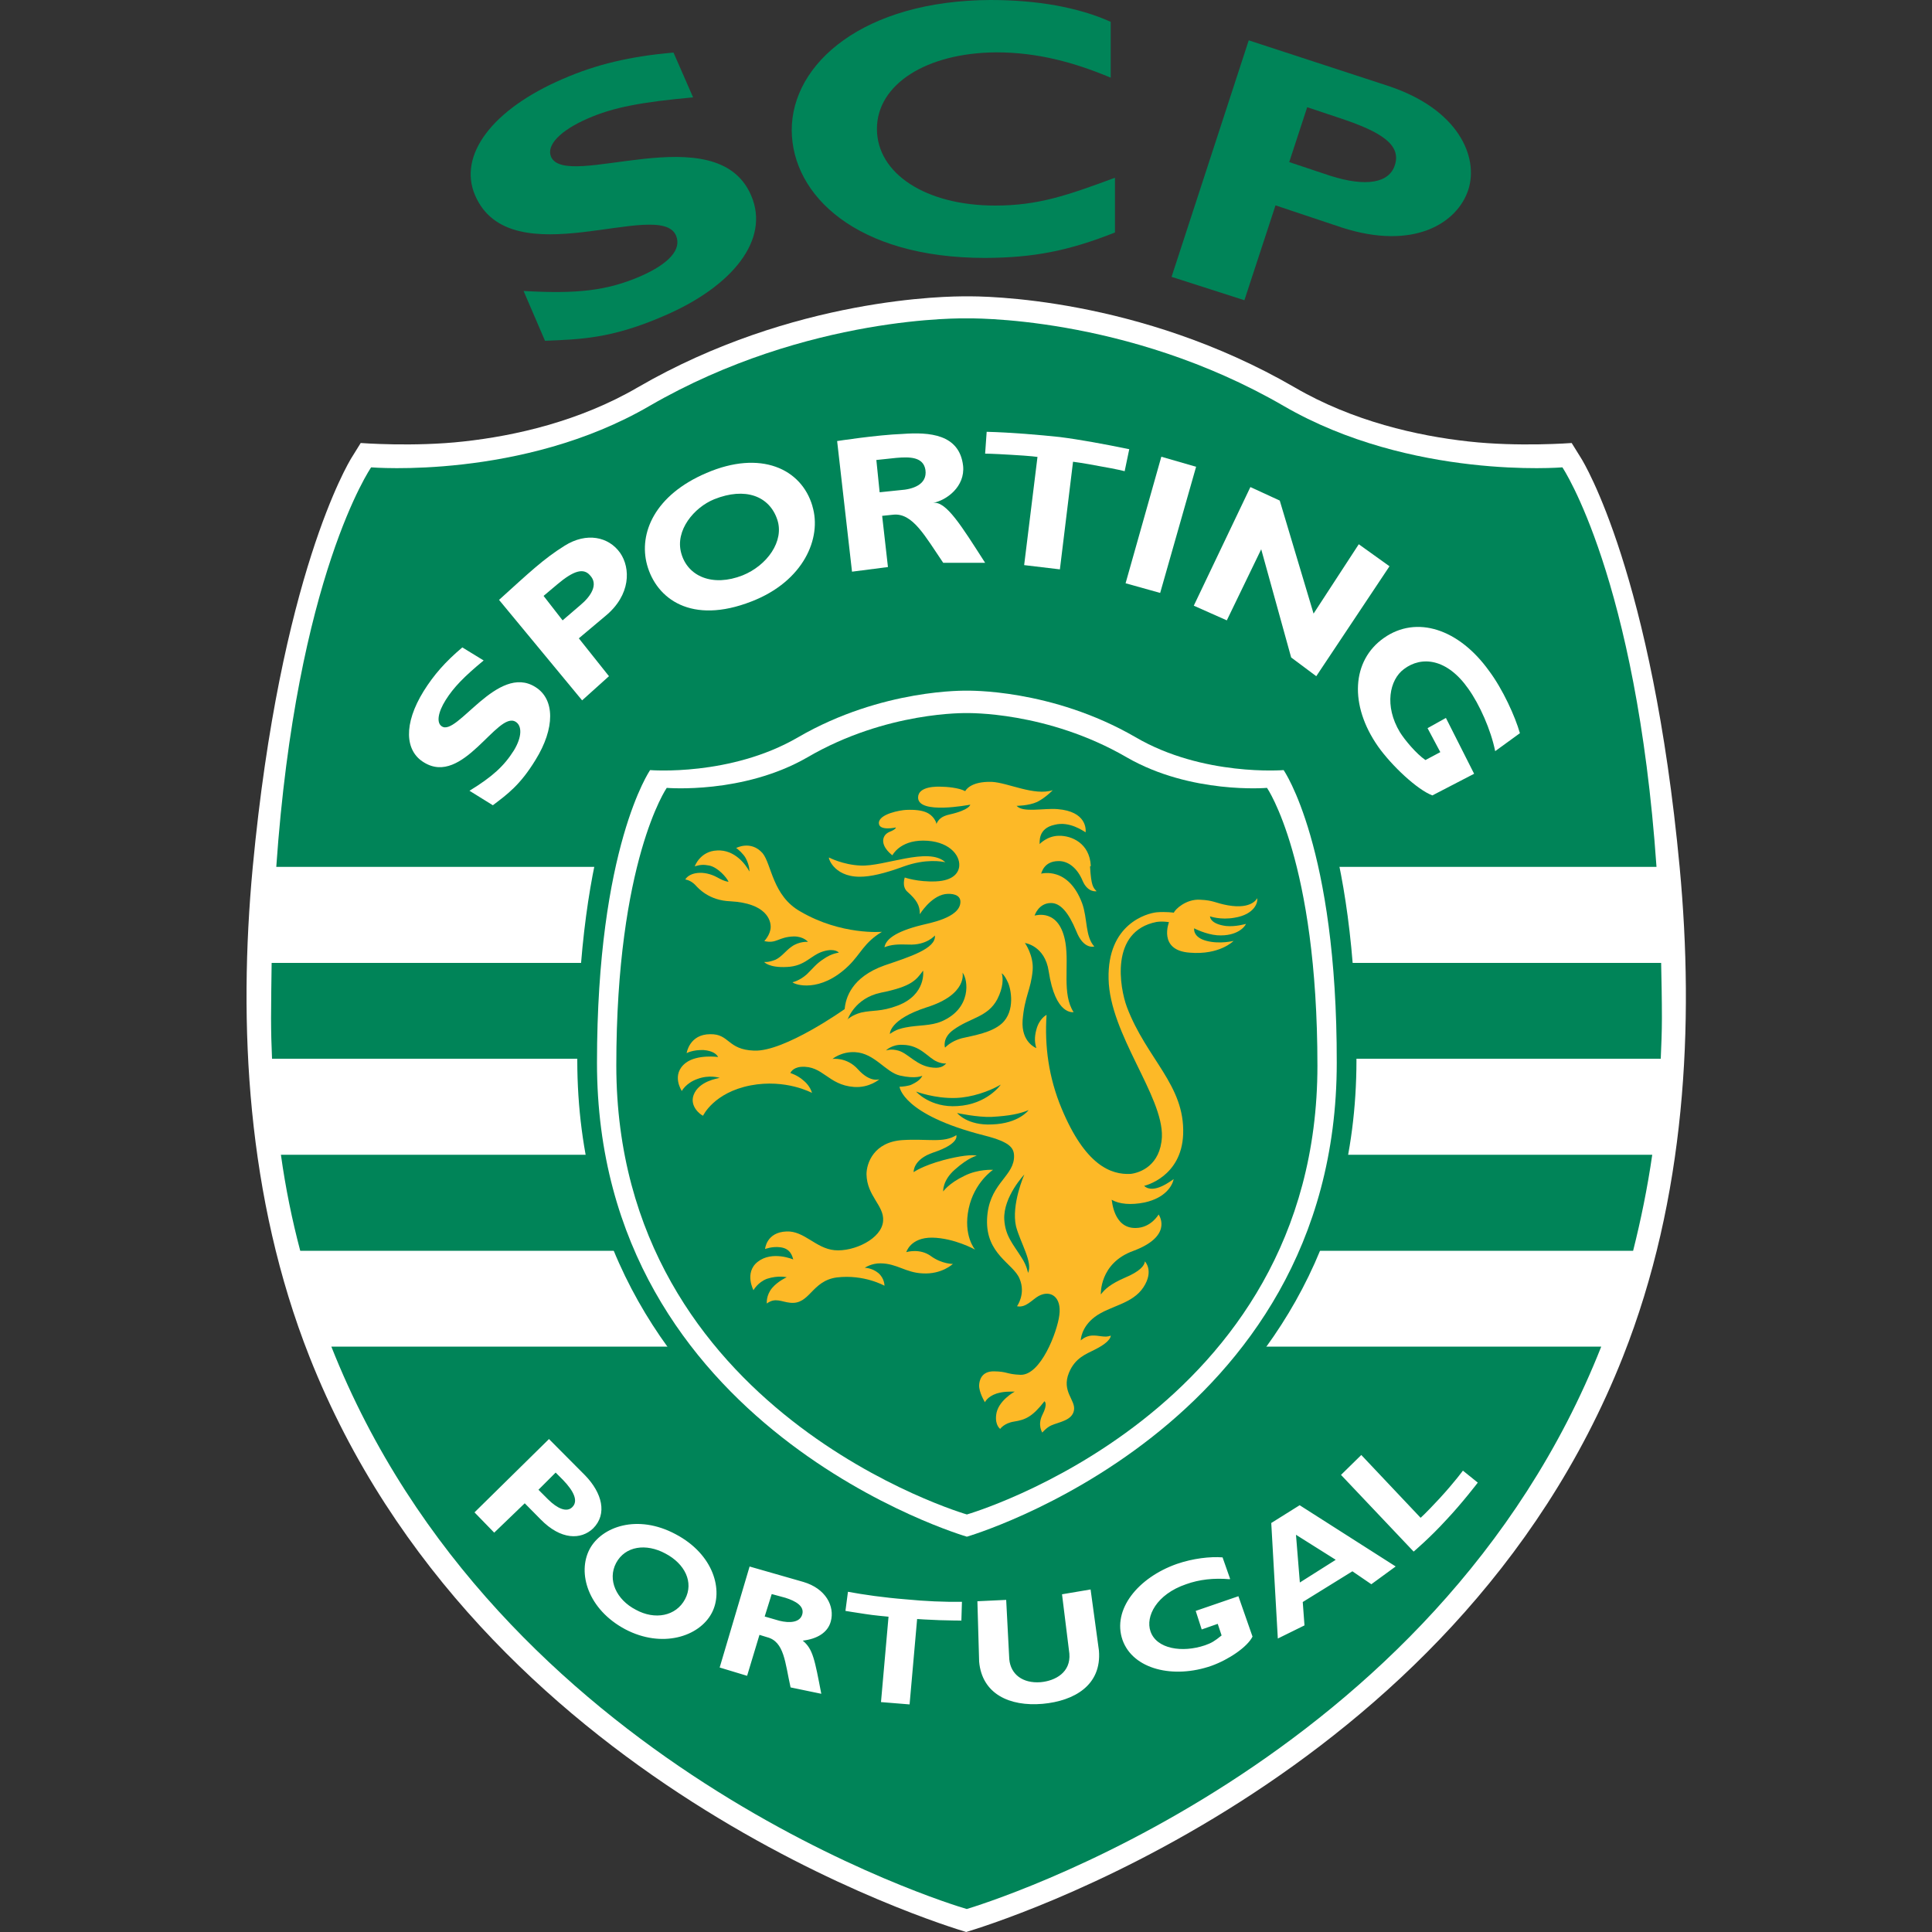
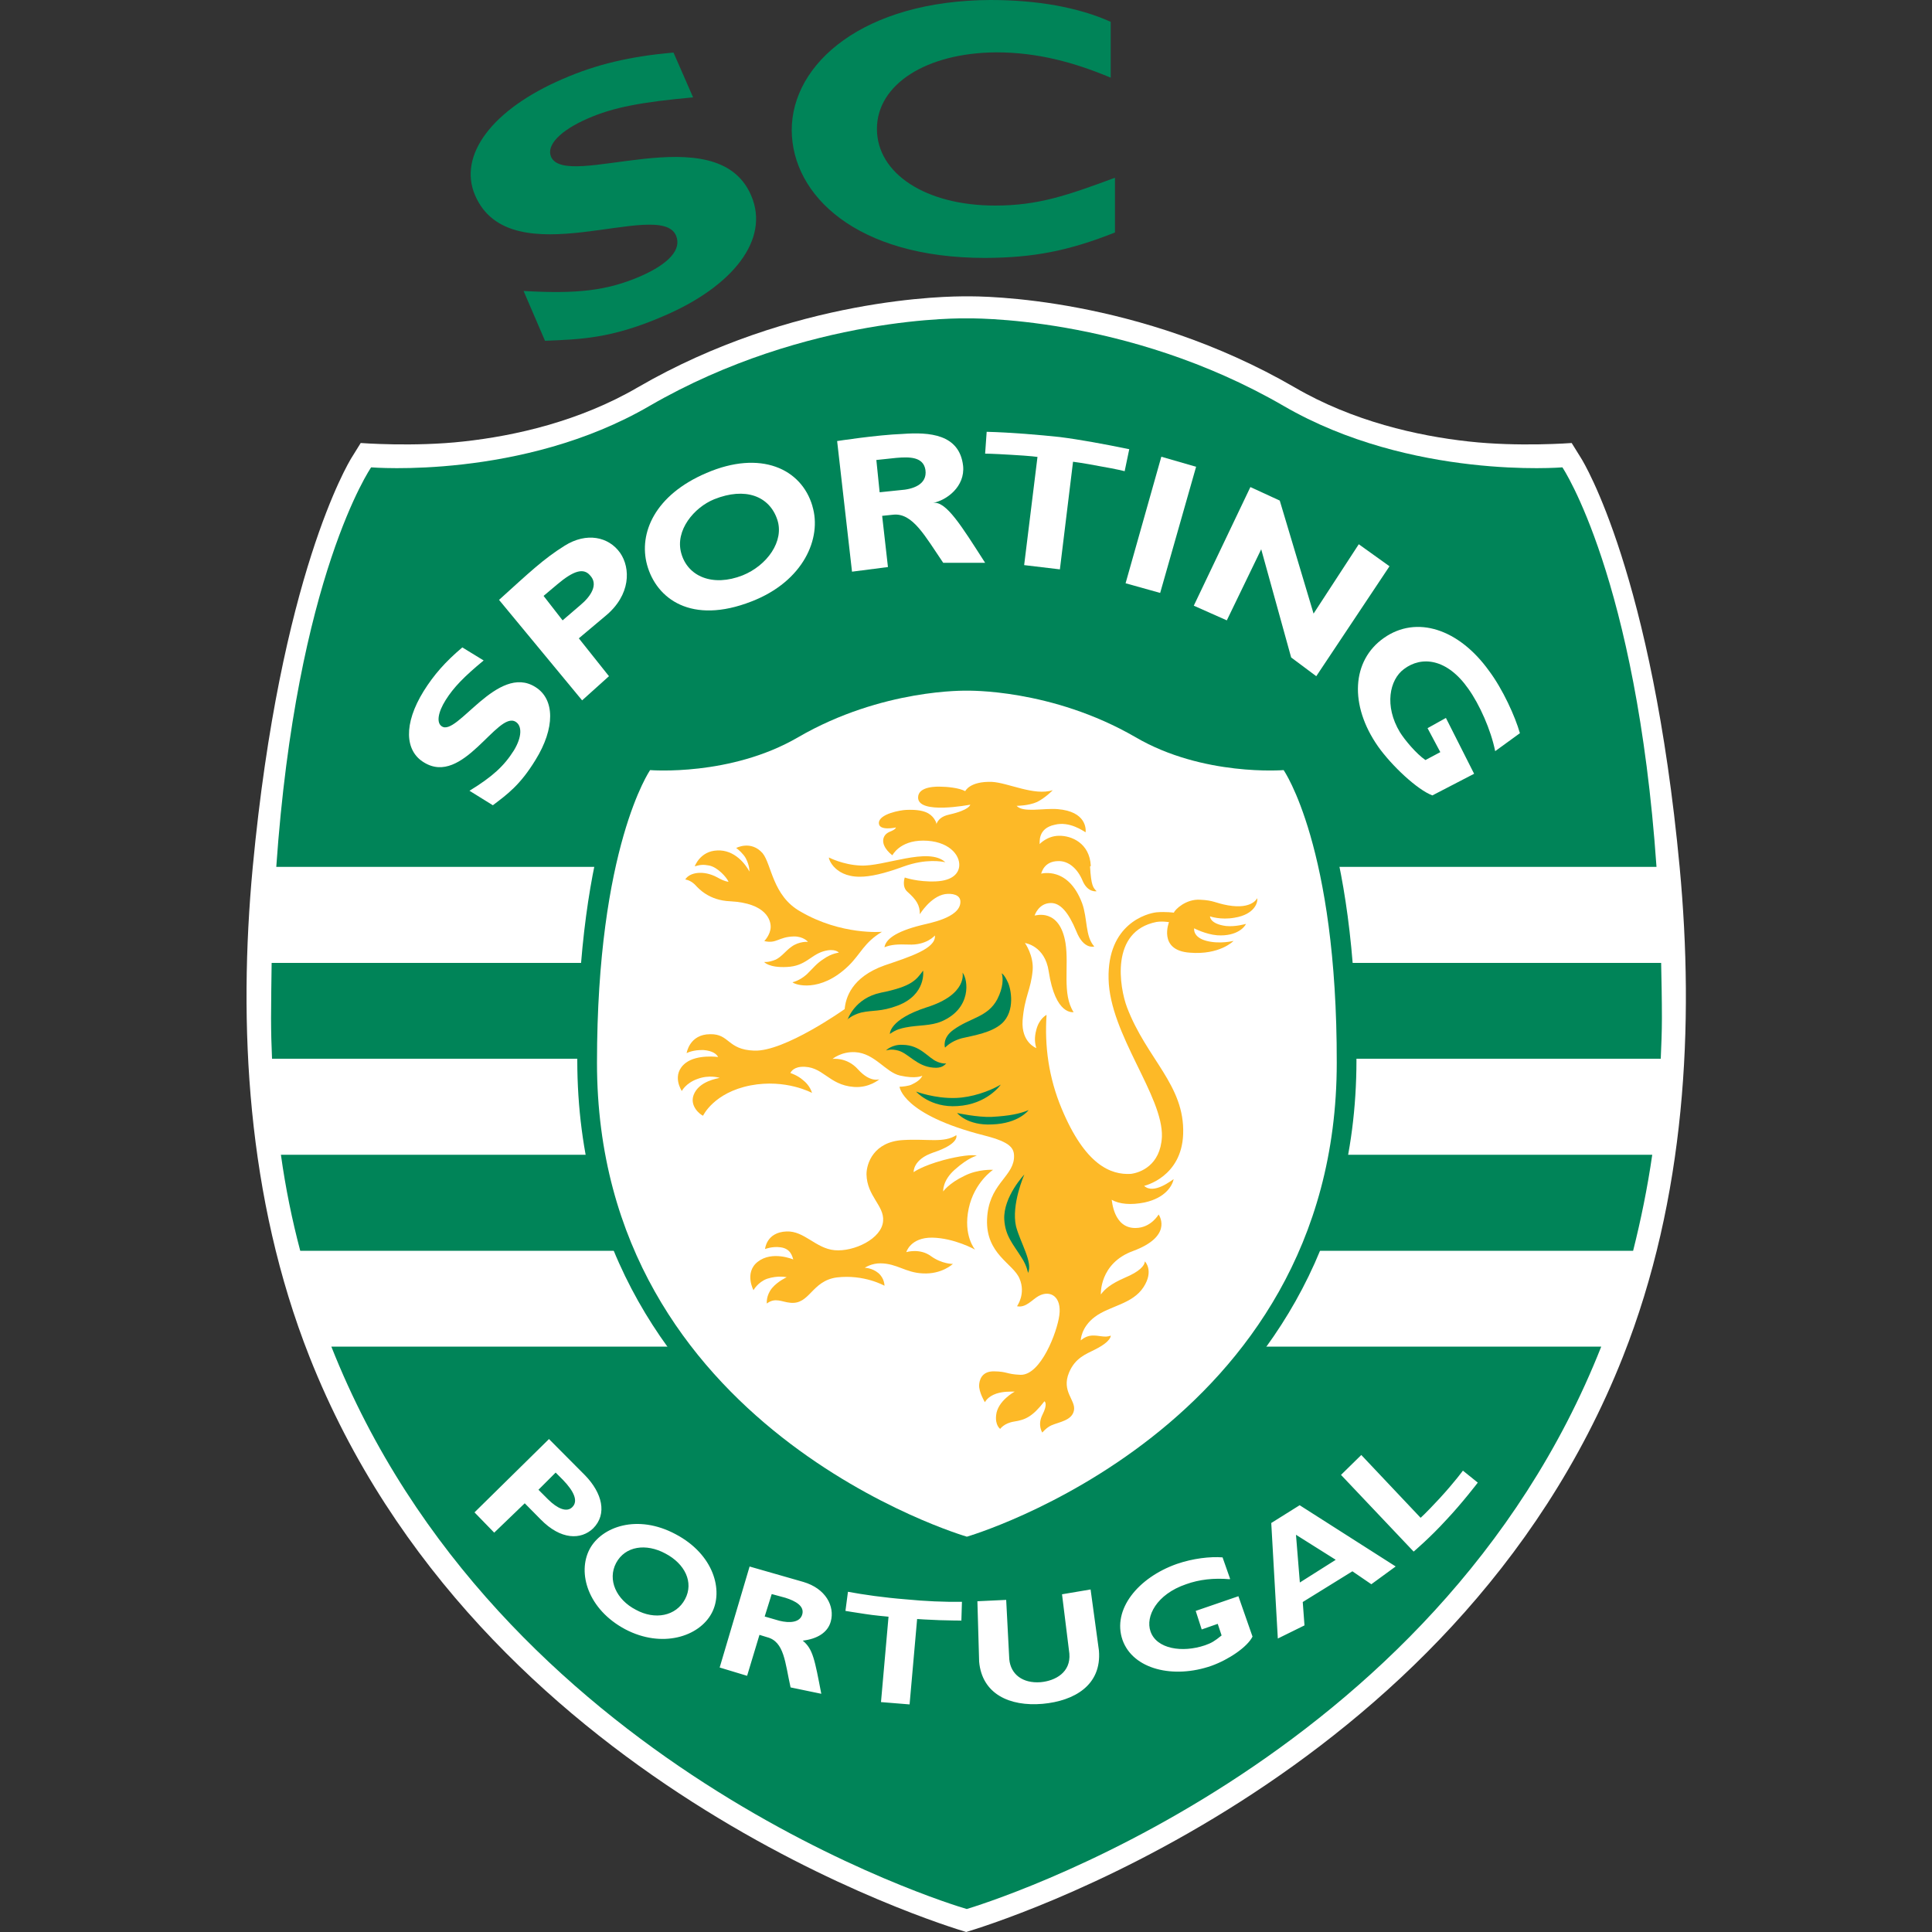
<svg xmlns="http://www.w3.org/2000/svg" id="Layer_1" viewBox="0 0 100 100">
  <rect x="0" y="0" width="100" height="100" fill="#333333" stroke="none" />
  <path d="M50,15.34c.89-.02,8.95.04,17.01,4.71,3.02,1.76,6.36,2.51,9,2.8,2.59.29,5.34.08,5.34.08l.49.79c.14.22,3.68,6.04,5.1,21.18.76,8.11.32,17.1-2.94,25.33-8.74,22.1-32.77,29.4-33.99,29.77-1.22-.37-25.25-7.66-33.99-29.77-3.25-8.23-3.7-17.22-2.94-25.33,1.43-15.15,4.97-20.96,5.1-21.18l.49-.79s2.75.21,5.33-.08c2.65-.29,5.99-1.04,9.01-2.8,8.05-4.67,16.12-4.72,17-4.71" style="fill:#fff;" />
  <path d="M14.3,44.87h71.44c-1.04-14.97-4.87-20.68-4.87-20.68,0,0-7.83.65-14.43-3.18-8.18-4.74-16.42-4.53-16.42-4.53,0,0-8.21-.21-16.4,4.53-6.58,3.83-14.41,3.18-14.41,3.18,0,0-3.86,5.59-4.91,20.68M85.98,49.84H14.06c-.01.92-.03,1.88-.03,2.87,0,.71.02,1.4.05,2.09h71.88c.03-.69.06-1.39.06-2.1,0-.98-.02-1.94-.04-2.86M85.51,59.77H14.54c.24,1.73.58,3.38,1,4.97h68.99c.4-1.59.74-3.24.99-4.97M50.04,98.81c-.89-.25-24.3-7.39-32.89-29.11h65.73c-8.58,21.71-31.96,28.84-32.84,29.11h0Z" style="fill:#008458; fill-rule:evenodd;" />
  <path d="M28.76,76.22l.38.38c.55.57.81,1.09.48,1.41-.29.29-.78.07-1.26-.41l-.49-.49.89-.89M28.42,74.48l-3.86,3.8,1.02,1.05,1.58-1.52.83.84c1.04,1.06,2.08,1.06,2.71.46.75-.75.46-1.84-.41-2.74l-1.87-1.88ZM35.46,82.77c-.47.89-1.57,1.09-2.55.55-1.01-.52-1.48-1.55-1.02-2.42.47-.88,1.55-1.03,2.55-.49,1.01.53,1.48,1.49,1.02,2.36M36.84,83.49c.61-1.15.12-3.03-1.87-4.08-1.98-1.06-3.83-.39-4.45.77-.65,1.23-.09,3.12,1.84,4.15,1.9,1,3.83.39,4.48-.84M39.95,82.51l.7.19c.54.17.98.43.88.84-.11.45-.66.48-1.19.35l-.76-.22.36-1.15ZM38.8,81.08l-1.55,5.23,1.42.43.64-2.12.39.12c.9.23.93,1.31,1.22,2.6l1.59.33c-.34-1.76-.43-2.32-.96-2.75.74-.09,1.29-.41,1.45-.99.22-.79-.26-1.71-1.42-2.05l-2.79-.8ZM49.77,83.88s-.6,0-1.14-.02c-.6-.02-1.16-.06-1.16-.06l-.39,4.42-1.48-.12.39-4.42s-.79-.07-1.21-.14c-.48-.07-1.02-.16-1.02-.16l.13-.99c.81.15,1.85.3,2.98.39,1.03.1,1.96.14,2.92.13l-.03.99ZM56.45,82.28l.43,3.15c.15,1.8-1.28,2.61-2.91,2.76-1.73.15-3.14-.52-3.29-2.18l-.09-3.13,1.49-.07.16,3.07c.07.78.69,1.26,1.62,1.19.77-.07,1.57-.51,1.49-1.48l-.38-3.07,1.48-.25ZM63.65,81.74c-.82-.07-1.57.01-2.26.26-1.53.52-2.11,1.67-1.84,2.44.31.91,1.64,1.12,2.82.72.34-.12.49-.21.86-.51l-.2-.6-.83.29-.31-.96,2.21-.76.73,2.09c-.27.54-1.23,1.19-2.12,1.51-1.97.69-4.07.19-4.61-1.34-.54-1.57.8-3.22,2.81-3.93.84-.29,1.73-.39,2.37-.34l.39,1.11ZM69.13,80.74l-1.85,1.17-.2-2.47,2.05,1.29ZM67.27,77.91l-1.47.92.34,5.98,1.38-.68-.09-1.21,2.57-1.59.98.67,1.26-.92-4.97-3.17ZM76.49,76.74s-.8,1.05-1.64,1.94c-.83.91-1.68,1.63-1.68,1.63l-3.76-3.97,1.05-1.03,3.07,3.25s.21-.17.99-1.01c.77-.84,1.2-1.43,1.2-1.43l.77.62Z" style="fill:#fff; fill-rule:evenodd;" />
  <path d="M29.22,28.25c-1.09.68-1.83,1.39-3.39,2.8l4.3,5.2,1.39-1.25-1.56-1.96,1.38-1.16c1.32-1.09,1.3-2.48.76-3.26-.59-.84-1.74-1.09-2.88-.37M28.14,30.84l.7-.59c.84-.71,1.36-.87,1.7-.47.45.47.04,1.09-.5,1.54l-.92.79-.98-1.26Z" style="fill:#fff;" />
  <path d="M42.05,26.19c-.57-1.94-2.69-2.91-5.48-1.71-2.68,1.14-3.52,3.12-3.08,4.75.48,1.76,2.29,3.12,5.41,1.9,2.69-1.04,3.65-3.28,3.15-4.93M40.23,26.89c.38,1.12-.53,2.38-1.79,2.89-1.55.61-2.85.06-3.18-1.15-.33-1.18.67-2.37,1.71-2.79,1.6-.64,2.85-.17,3.26,1.05" style="fill:#fff;" />
  <path d="M43.33,22.83l.77,6.76,1.86-.24-.3-2.65.58-.06c1-.1,1.64,1.11,2.58,2.49h2.17c-1.21-1.88-2.02-3.22-2.7-3.1.7-.13,1.67-.84,1.56-1.92-.19-1.65-1.76-1.75-3.13-1.65-1.34.05-3.4.37-3.4.37M45.35,23.81l1.04-.11c.69-.06,1.4-.06,1.51.62.11.77-.67,1.01-1.31,1.05l-1.06.11-.17-1.67Z" style="fill:#fff;" />
  <path d="M58.22,24.39s-.42-.11-1.3-.26c-.88-.17-1.38-.23-1.38-.23l-.68,5.57-1.85-.22.69-5.6s-.3-.05-1.37-.11c-.98-.06-1.34-.06-1.34-.06l.08-1.13c1.25.03,2.75.16,3.78.27,1.03.13,2.28.36,3.6.63l-.24,1.15" style="fill:#fff;" />
  <polygon points="60.05 30.69 58.26 30.19 60.11 23.64 61.91 24.16 60.05 30.69" style="fill:#fff;" />
  <polygon points="68.13 35 66.83 34.03 65.28 28.43 63.5 32.11 61.79 31.35 64.72 25.21 66.24 25.91 67.99 31.76 70.33 28.17 71.92 29.31 68.13 35" style="fill:#fff;" />
  <path d="M77.39,38.88c-.22-1.1-.81-2.42-1.39-3.23-1.1-1.57-2.42-1.71-3.33-1.02-.75.55-1.03,1.91-.21,3.27.25.4.84,1.11,1.32,1.44l.77-.41-.66-1.24.95-.53,1.46,2.89-2.16,1.12c-.78-.29-2.11-1.54-2.81-2.53-1.5-2.14-1.37-4.45.3-5.62,1.69-1.19,3.88-.47,5.44,1.7.72.96,1.36,2.38,1.6,3.23l-1.28.93" style="fill:#fff;" />
  <path d="M25.04,34.18c-1.03.85-1.56,1.4-1.97,2.05-.41.65-.48,1.18-.21,1.36.78.57,2.89-3.27,4.85-2.03,1.02.63,1.02,2.14.01,3.77-.8,1.31-1.46,1.78-2.21,2.35l-1.21-.75c1.19-.73,1.79-1.28,2.3-2.09.43-.71.42-1.28.09-1.48-.94-.59-2.73,3.36-4.75,2.1-.98-.59-1.07-1.98-.01-3.69.52-.83,1.11-1.51,2-2.26l1.11.68" style="fill:#fff;" />
  <path d="M50.04,80.69s20.17-5.81,20.17-25.82c0-11.75-2.91-15.95-2.91-15.95,0,0-4.39.37-8.06-1.76-4.58-2.67-9.2-2.56-9.2-2.56,0,0-4.6-.11-9.19,2.56-3.69,2.13-8.06,1.76-8.06,1.76,0,0-2.91,4.2-2.91,15.95.01,20.01,20.16,25.82,20.16,25.82" style="fill:#008458;" />
  <path d="M50.04,79.54s19.15-5.55,19.15-24.53c.02-11.18-2.75-15.15-2.75-15.15,0,0-4.17.34-7.66-1.7-4.36-2.53-8.74-2.41-8.74-2.41,0,0-4.37-.12-8.73,2.41-3.5,2.04-7.66,1.7-7.66,1.7,0,0-2.75,3.97-2.75,15.15,0,18.98,19.15,24.53,19.15,24.53" style="fill:#fff;" />
-   <path d="M50.04,78.39s18.15-5.23,18.15-23.23c0-10.6-2.61-14.38-2.61-14.38,0,0-3.93.34-7.26-1.58-4.13-2.4-8.28-2.29-8.28-2.29,0,0-4.14-.11-8.25,2.29-3.33,1.92-7.28,1.58-7.28,1.58,0,0-2.61,3.78-2.61,14.38.02,17.99,18.15,23.23,18.15,23.23" style="fill:#008458;" />
  <path d="M42.92,44.39s.71.37,1.61.41c1.22.07,3.53-.99,4.4-.17-.17-.04-1-.2-2.16.22-1.01.37-1.72.53-2.27.53-1.41,0-1.67-1.09-1.58-.99" style="fill:#fdb927;" />
  <path d="M56.46,44.82c-.06-1.19-1.01-1.57-1.64-1.56-.62,0-1.01.43-1.01.43.02-.07-.12-.81.78-1,.77-.2,1.49.33,1.6.39.02-.15.05-1.08-1.45-1.2-.73-.06-1.79.2-2.12-.17,0,0,.61,0,1.06-.2.45-.23.81-.61.81-.61-.96.31-2.32-.39-3.15-.43-1.15-.04-1.38.48-1.38.48-.33-.18-.99-.23-1.24-.23-.19-.01-1.2-.04-1.2.56,0,.89,2.63.38,2.7.37,0,0-.02.27-1.08.51-.42.09-.59.28-.68.51.03-.07-.05-.2-.13-.32-.18-.23-.47-.47-1.42-.43-.31.01-1.42.21-1.42.68,0,.43.88.23.88.23,0,0,.01.09-.29.21-.2.08-.32.2-.36.39-.08.45.47.84.47.84,0,0,.37-.76,1.59-.76,1.29,0,1.92.72,1.87,1.32-.03.33-.29.75-1.21.79-.93.04-1.61-.2-1.61-.2,0,0-.17.47.14.74.45.4.65.69.64,1.16,0,0,.55-.91,1.3-1.04.34-.05.82.01.8.42-.03.82-1.67,1.09-2,1.18-1.42.35-1.87.77-1.93,1.15.34-.14.69-.16,1.24-.14.94.05,1.37-.47,1.37-.47.07.68-1.32,1.11-2.61,1.55-1.71.61-2.01,1.69-2.06,2.26,0,0-3.12,2.22-4.69,2.15-1.39-.05-1.26-.87-2.27-.85-1.08,0-1.22.98-1.22.98,0,0,.32-.18.88-.16.47.04.67.21.75.36,0,0-1.07-.15-1.67.3-.79.6-.21,1.46-.21,1.46,0,0,.21-.41.8-.62.63-.24,1.16-.06,1.16-.06-.09.03-1.08.16-1.35.89-.21.58.34,1.01.49,1.07,0,0,.55-1.2,2.46-1.57,1.83-.35,3.18.39,3.18.39-.1-.35-.37-.59-.45-.65-.3-.27-.67-.38-.67-.38,0,0,.1-.28.55-.32,1.14-.08,1.39.94,2.74,1.04.8.06,1.32-.4,1.32-.4,0,0-.47.2-1.11-.51-.58-.65-1.32-.54-1.32-.54,0,0,.46-.39,1.17-.35,1.01.05,1.58,1.04,2.32,1.21.83.19,1.16.01,1.16.01-.03.05-.09.24-.54.45-.14.08-.51.12-.64.12,0,0,.13,1.44,4.38,2.52,1.42.36,1.59.68,1.54,1.22-.11.96-1.32,1.35-1.39,3.12-.07,1.81,1.36,2.29,1.68,3.07.34.79-.13,1.43-.13,1.43.46.1.79-.35,1.12-.53.61-.33,1.2.04,1.07,1-.11.86-.96,3.11-2.01,3.08-.74-.03-.66-.17-1.37-.18-.67-.01-.76.5-.77.71-.02.37.3.89.3.89,0,0,.12-.29.6-.45.36-.11.64-.1.94-.1,0,0-.89.48-.96,1.22-.06.53.21.71.21.71,0,0,.2-.3.72-.38.58-.09.95-.25,1.57-1.05,0,0,.2.11-.11.71-.26.53,0,.91,0,.91,0,0,.2-.25.46-.37.4-.18,1.09-.25,1.18-.79.09-.53-.66-.97-.26-1.94.32-.77.88-.96,1.35-1.2.87-.44.81-.72.81-.72-.3.13-.61-.03-1,0-.33.03-.55.25-.55.25,0,0,0-.67.73-1.22.78-.58,1.94-.65,2.52-1.54.55-.85.07-1.33.07-1.33-.02.22-.26.52-1.05.85-.73.32-1.02.58-1.23.86,0,0-.09-1.61,1.67-2.25,1.99-.74,1.41-1.75,1.32-1.89,0,0-.39.69-1.18.7-1.17.03-1.23-1.45-1.25-1.46.4.23,1,.28,1.7.14,1.1-.24,1.44-.88,1.51-1.21-.08.04-1.03.82-1.53.35,0,0,1.94-.44,2.02-2.68.09-2.54-1.89-3.88-2.91-6.57-.37-.99-.9-3.93,1.53-4.41.39-.06.74.04.65,0,0,0-.59,1.47,1.07,1.59,1.56.13,2.27-.61,2.27-.61,0,0-.71.18-1.4,0-.73-.19-.64-.65-.64-.65,0,0,.59.31,1.19.36,1.06.07,1.45-.47,1.49-.59,0,0-.53.16-1.03.11-.85-.11-.83-.5-.83-.5,0,0,.55.2,1.27.07,1.05-.17,1.22-.81,1.17-1.01,0,0-.25.59-1.51.37-.67-.12-.73-.26-1.44-.29-.73-.05-1.31.51-1.36.67,0,0-.41-.06-.89-.02-.5.05-2.56.6-2.49,3.45.06,2.87,2.84,6.06,2.76,8.18-.08,1.48-1.13,1.85-1.61,1.91-1.03.06-2.36-.45-3.58-3.38-.67-1.6-.89-3.24-.78-4.85,0,0-.38.18-.53.77-.11.41-.08.68,0,.95,0,0-.79-.29-.71-1.44.1-1.24.43-1.57.52-2.59.06-.77-.4-1.41-.4-1.41,0,0,1.03.13,1.23,1.46.35,2.31,1.27,2.11,1.29,2.12-.61-.94-.23-2.38-.42-3.58-.3-1.83-1.56-1.42-1.6-1.42,0,0,.2-.65.85-.65.48,0,.9.47,1.31,1.46.38.97.93.79.93.79-.48-.53-.34-1.44-.63-2.24-.72-1.92-2.1-1.53-2.12-1.53.03-.08.16-.64.88-.65.52-.02,1,.37,1.27,1.03.27.62.72.53.72.53-.18-.19-.28-.27-.34-1.28" style="fill:#fdb927;" />
  <path d="M38.11,43.89s.76-.41,1.36.27c.47.57.51,2.21,1.96,3.02,2.12,1.24,4.22,1.05,4.22,1.05-.93.56-1.09,1.13-1.72,1.75-1.49,1.45-2.82.98-2.91.86,0,0,.36-.07.74-.41.36-.35.49-.55.88-.8.41-.29.78-.32.78-.32,0,0-.19-.25-.8-.07-.67.2-.93.77-1.89.81-.94.05-1.18-.26-1.18-.26,0,0,.21.04.6-.12.31-.15.53-.47.82-.67.4-.29.85-.25.85-.25,0,0-.22-.28-.72-.28-.82.02-.89.39-1.54.24,0,0,.32-.33.33-.72.01-.35-.22-1.24-2.09-1.34-1.11-.04-1.66-.68-1.8-.83-.17-.18-.36-.27-.53-.3.22-.37.95-.49,1.65-.11.4.23.59.23.59.23-.1-.23-.56-.75-1-.84-.31-.06-.47-.04-.75.04,0,0,.28-.79,1.16-.82.91-.05,1.48.73,1.67,1.09,0,0,.02-.29-.19-.69-.12-.22-.39-.46-.51-.54" style="fill:#fdb927;" />
  <path d="M49.51,58.75c-.67.43-1.47.18-2.78.26-1.51.09-1.88,1.21-1.88,1.77.02,1.13.92,1.62.86,2.41-.06.93-1.52,1.61-2.51,1.52-.98-.09-1.57-1.01-2.49-.97-1.05.04-1.11.91-1.11.91,0,0,.37-.15.8-.09.54.07.61.49.66.63,0,0-1.09-.47-1.84.12-.73.57-.19,1.53-.22,1.47,0,0,.22-.41.7-.59.58-.19,1.02-.08,1.02-.08,0,0-.45.2-.75.55-.33.39-.28.81-.28.81.44-.33.77-.08,1.21-.04,1.02.11,1.1-1.13,2.41-1.31,1.42-.17,2.47.43,2.47.43,0,0,.01-.38-.32-.66-.33-.27-.7-.27-.7-.27,0,0,.35-.24.82-.23.85.01,1.29.48,2.17.52,1,.06,1.57-.49,1.57-.49,0,0-.56.01-1.13-.4-.58-.43-1.28-.21-1.28-.21,0,0,.21-.76,1.34-.75,1.15.02,2.22.62,2.22.62,0,0-.63-.72-.33-2.13.29-1.36,1.26-2,1.26-2,0,0-.77-.05-1.48.31-.82.39-1.1.81-1.1.81,0,0-.05-.56.6-1.13.73-.65,1.14-.72,1.14-.72-.22-.07-.88,0-1.74.23-1.1.3-1.53.62-1.53.62,0,0-.05-.66,1.03-1.02,1.35-.45,1.18-.88,1.18-.88" style="fill:#fdb927;" />
  <path d="M43.87,52.78s.36-1.12,1.73-1.4c1.6-.32,1.82-.66,2.18-1.14,0,0,.18,1.24-1.32,1.81-.87.33-1.27.22-1.89.36-.48.13-.71.36-.71.36" style="fill:#008458;" />
  <path d="M46.06,53.51s-.04-.74,1.9-1.37c2.14-.67,1.86-1.8,1.86-1.8.3.38.47,1.85-1.07,2.52-.57.25-1.22.19-1.87.32-.24.05-.49.1-.81.33" style="fill:#008458;" />
  <path d="M48.91,54.21s-.15-.48.43-.9c.87-.64,1.78-.65,2.28-1.59.31-.61.31-1.08.23-1.34,0,0,.13.05.32.47.15.31.4,1.48-.32,2.13-.53.47-1.42.61-2.07.76-.39.11-.66.28-.86.48" style="fill:#008458;" />
  <path d="M45.87,54.36s.31-.31.85-.28c.93.01,1.31.68,1.8.88.31.12.46.08.46.08-.08.08-.24.27-.68.22-.83-.06-1.29-.74-1.8-.88-.38-.11-.63-.01-.63-.01" style="fill:#008458;" />
  <path d="M47.42,56.5s.97.37,2.06.33c.81-.03,1.7-.33,2.32-.69,0,0-.7,1.02-2.24,1.11-1.4.1-2.15-.75-2.14-.75" style="fill:#008458;" />
  <path d="M49.54,57.61s1.06.23,1.79.2c.91-.05,1.45-.16,1.91-.35,0,0-.5.69-1.88.74-1.3.07-1.82-.59-1.82-.59" style="fill:#008458;" />
  <path d="M53.03,60.78s-1.1,1.15-1.05,2.33c.05.87.45,1.27.9,1.99.28.43.33.79.33.79.26-.55-.39-1.55-.62-2.41-.26-1.13.43-2.69.43-2.69" style="fill:#008458;" />
  <path d="M35.87,5.04c-2.63.24-4.13.51-5.46,1.1-1.4.61-2.14,1.37-1.89,1.97.77,1.79,8.58-2.16,10.36,2.01.99,2.29-.98,4.71-4.49,6.22-2.75,1.2-4.36,1.22-6.18,1.3l-1.11-2.58c2.76.16,4.31-.01,6.05-.76,1.5-.66,2.14-1.4,1.84-2.11-.84-1.96-8.56,2.19-10.4-2.08-.89-2.07.87-4.44,4.53-6.02,1.75-.76,3.47-1.17,5.74-1.37l1.01,2.31" style="fill:#008458;" />
  <path d="M57.72,12.03c-2.4.95-4.2,1.31-6.74,1.32-6.66,0-9.98-3.25-10-6.6-.01-3.48,3.73-6.72,10.28-6.75,2.4,0,4.54.37,6.23,1.13v2.89c-1.88-.79-3.79-1.31-5.91-1.31-3.64.02-6.19,1.66-6.19,3.96,0,2.33,2.55,3.97,6.12,3.97,2.23,0,3.74-.53,6.2-1.44v2.84" style="fill:#008458;" />
-   <path d="M64.63,2.1l-3.99,12.23,3.77,1.21,1.61-4.91,3.44,1.15c3.73,1.2,5.98-.24,6.54-1.96.54-1.67-.48-4.17-4.17-5.38l-7.19-2.35M67.66,5.55l1.68.56c2.18.72,3.19,1.39,2.86,2.43-.29.93-1.48,1.15-3.34.56l-2.13-.71.93-2.84Z" style="fill:#008458;" />
</svg>